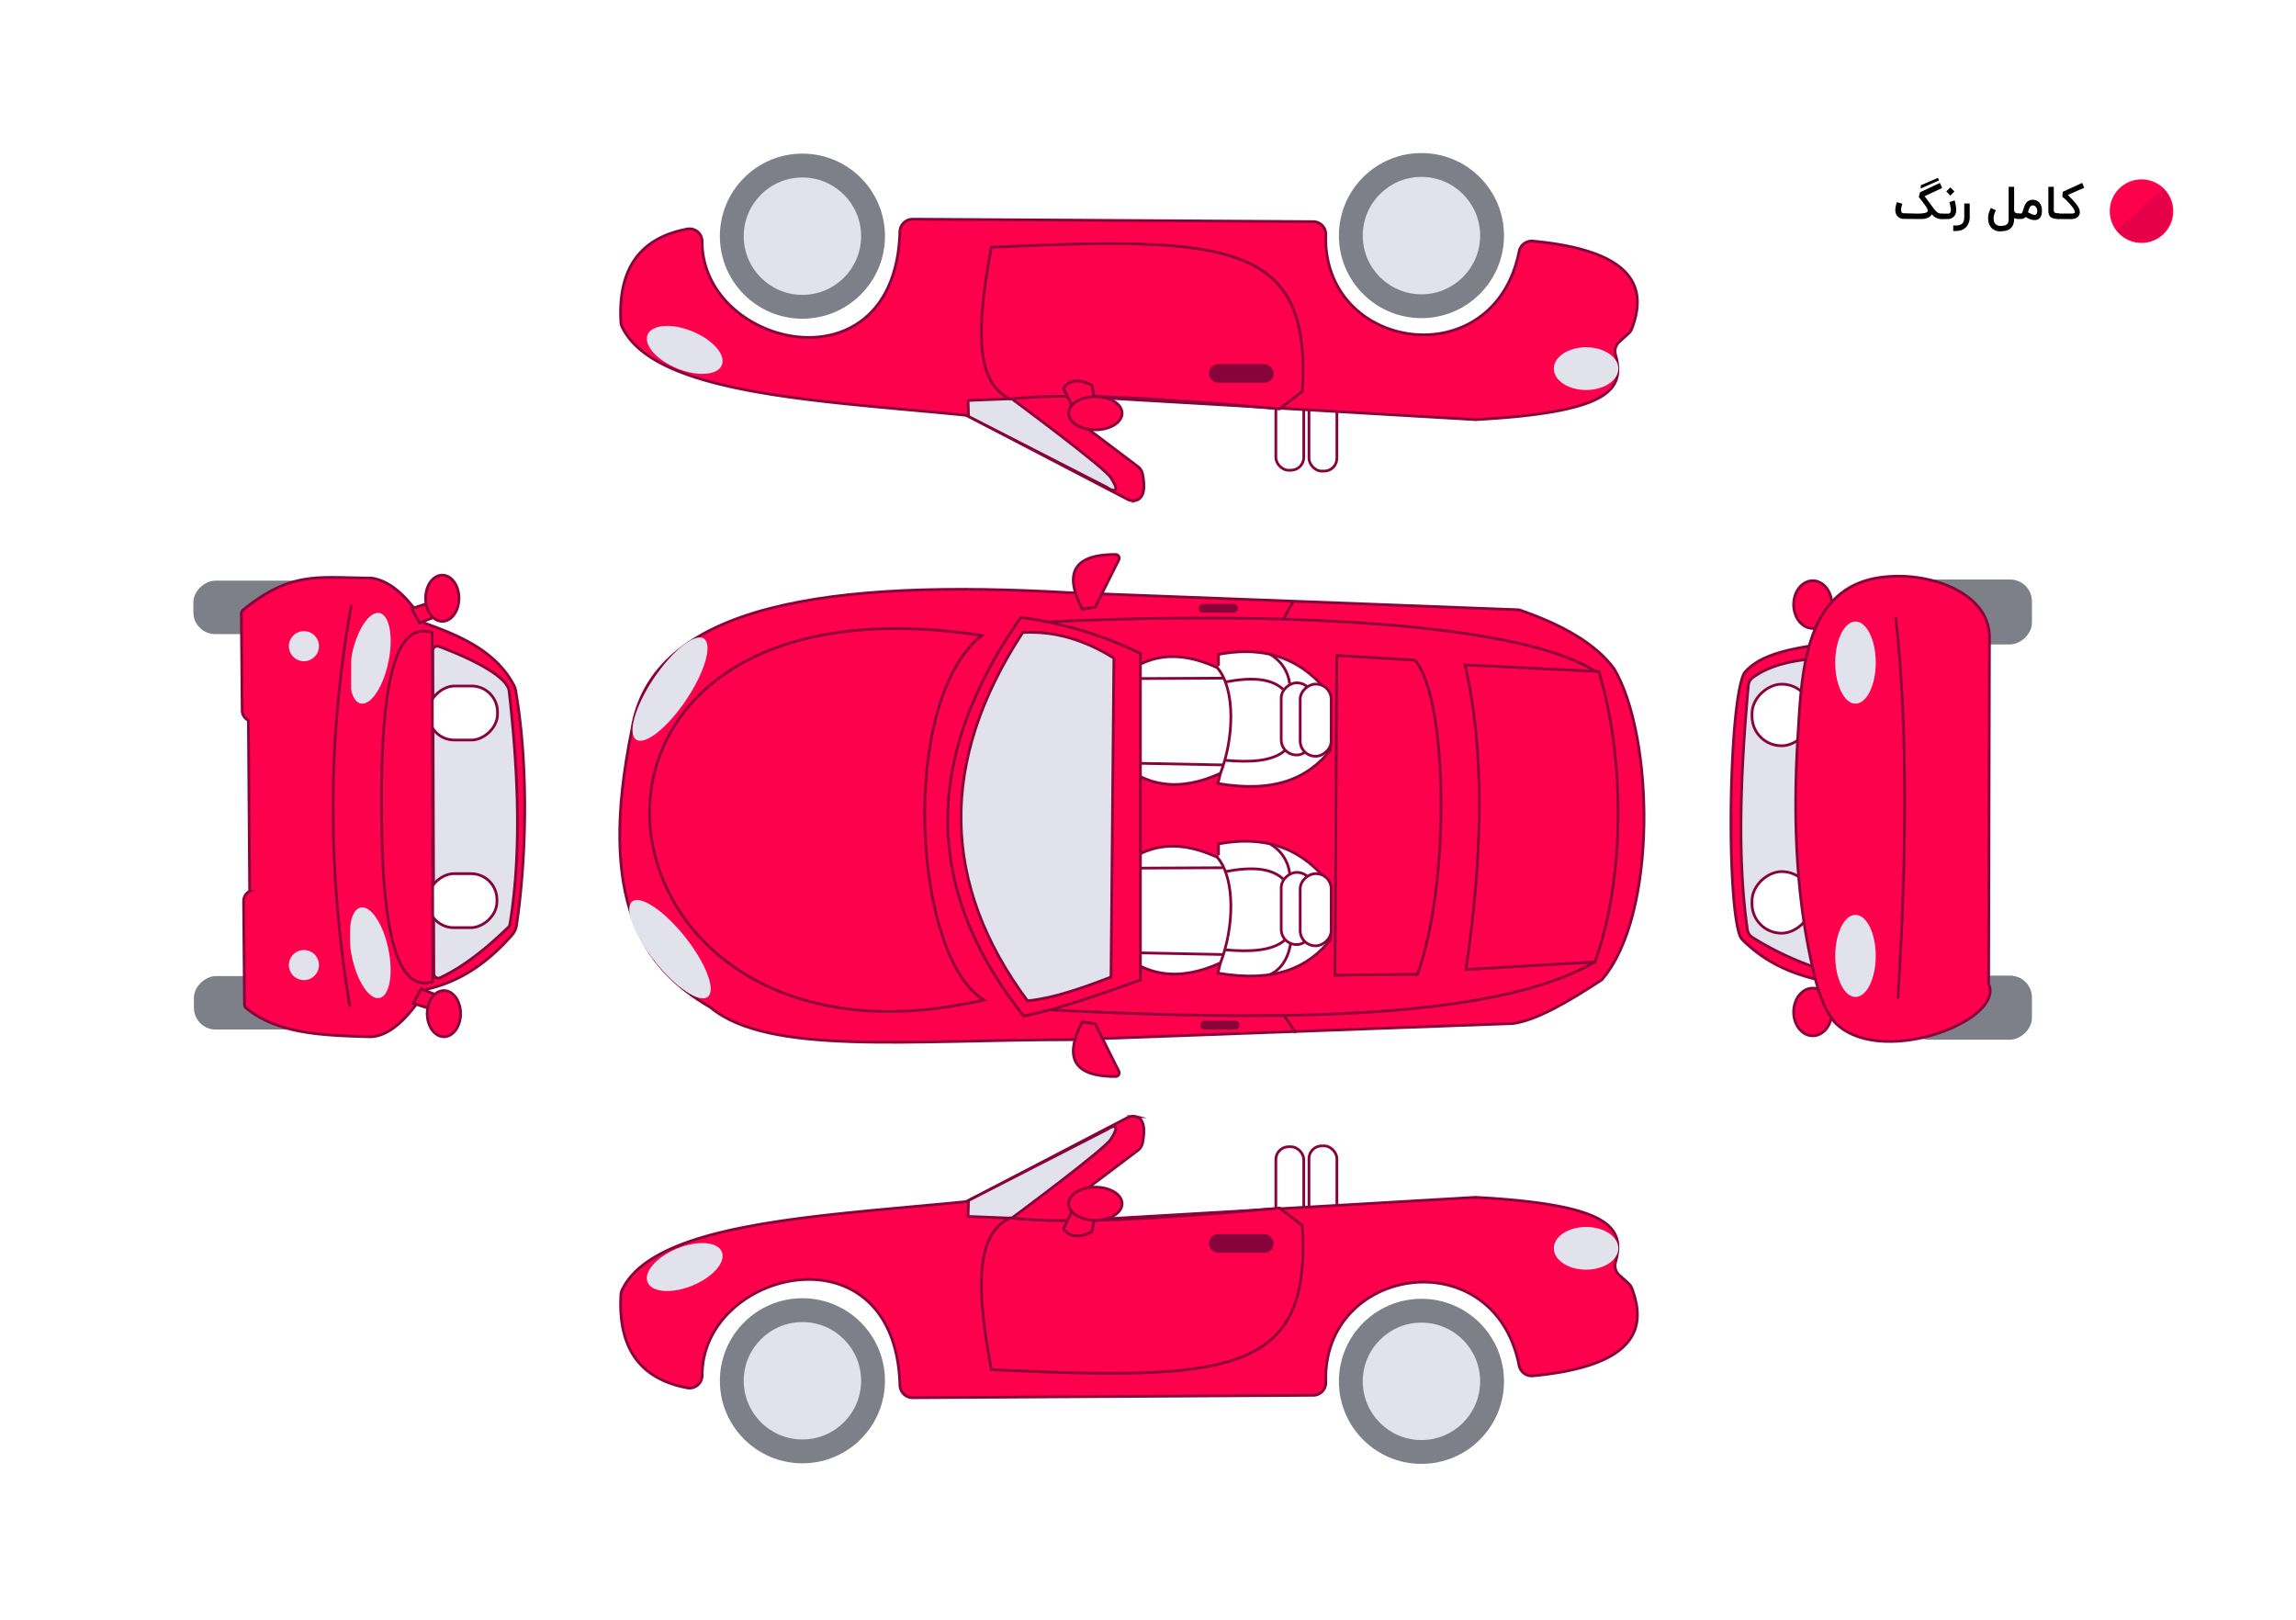
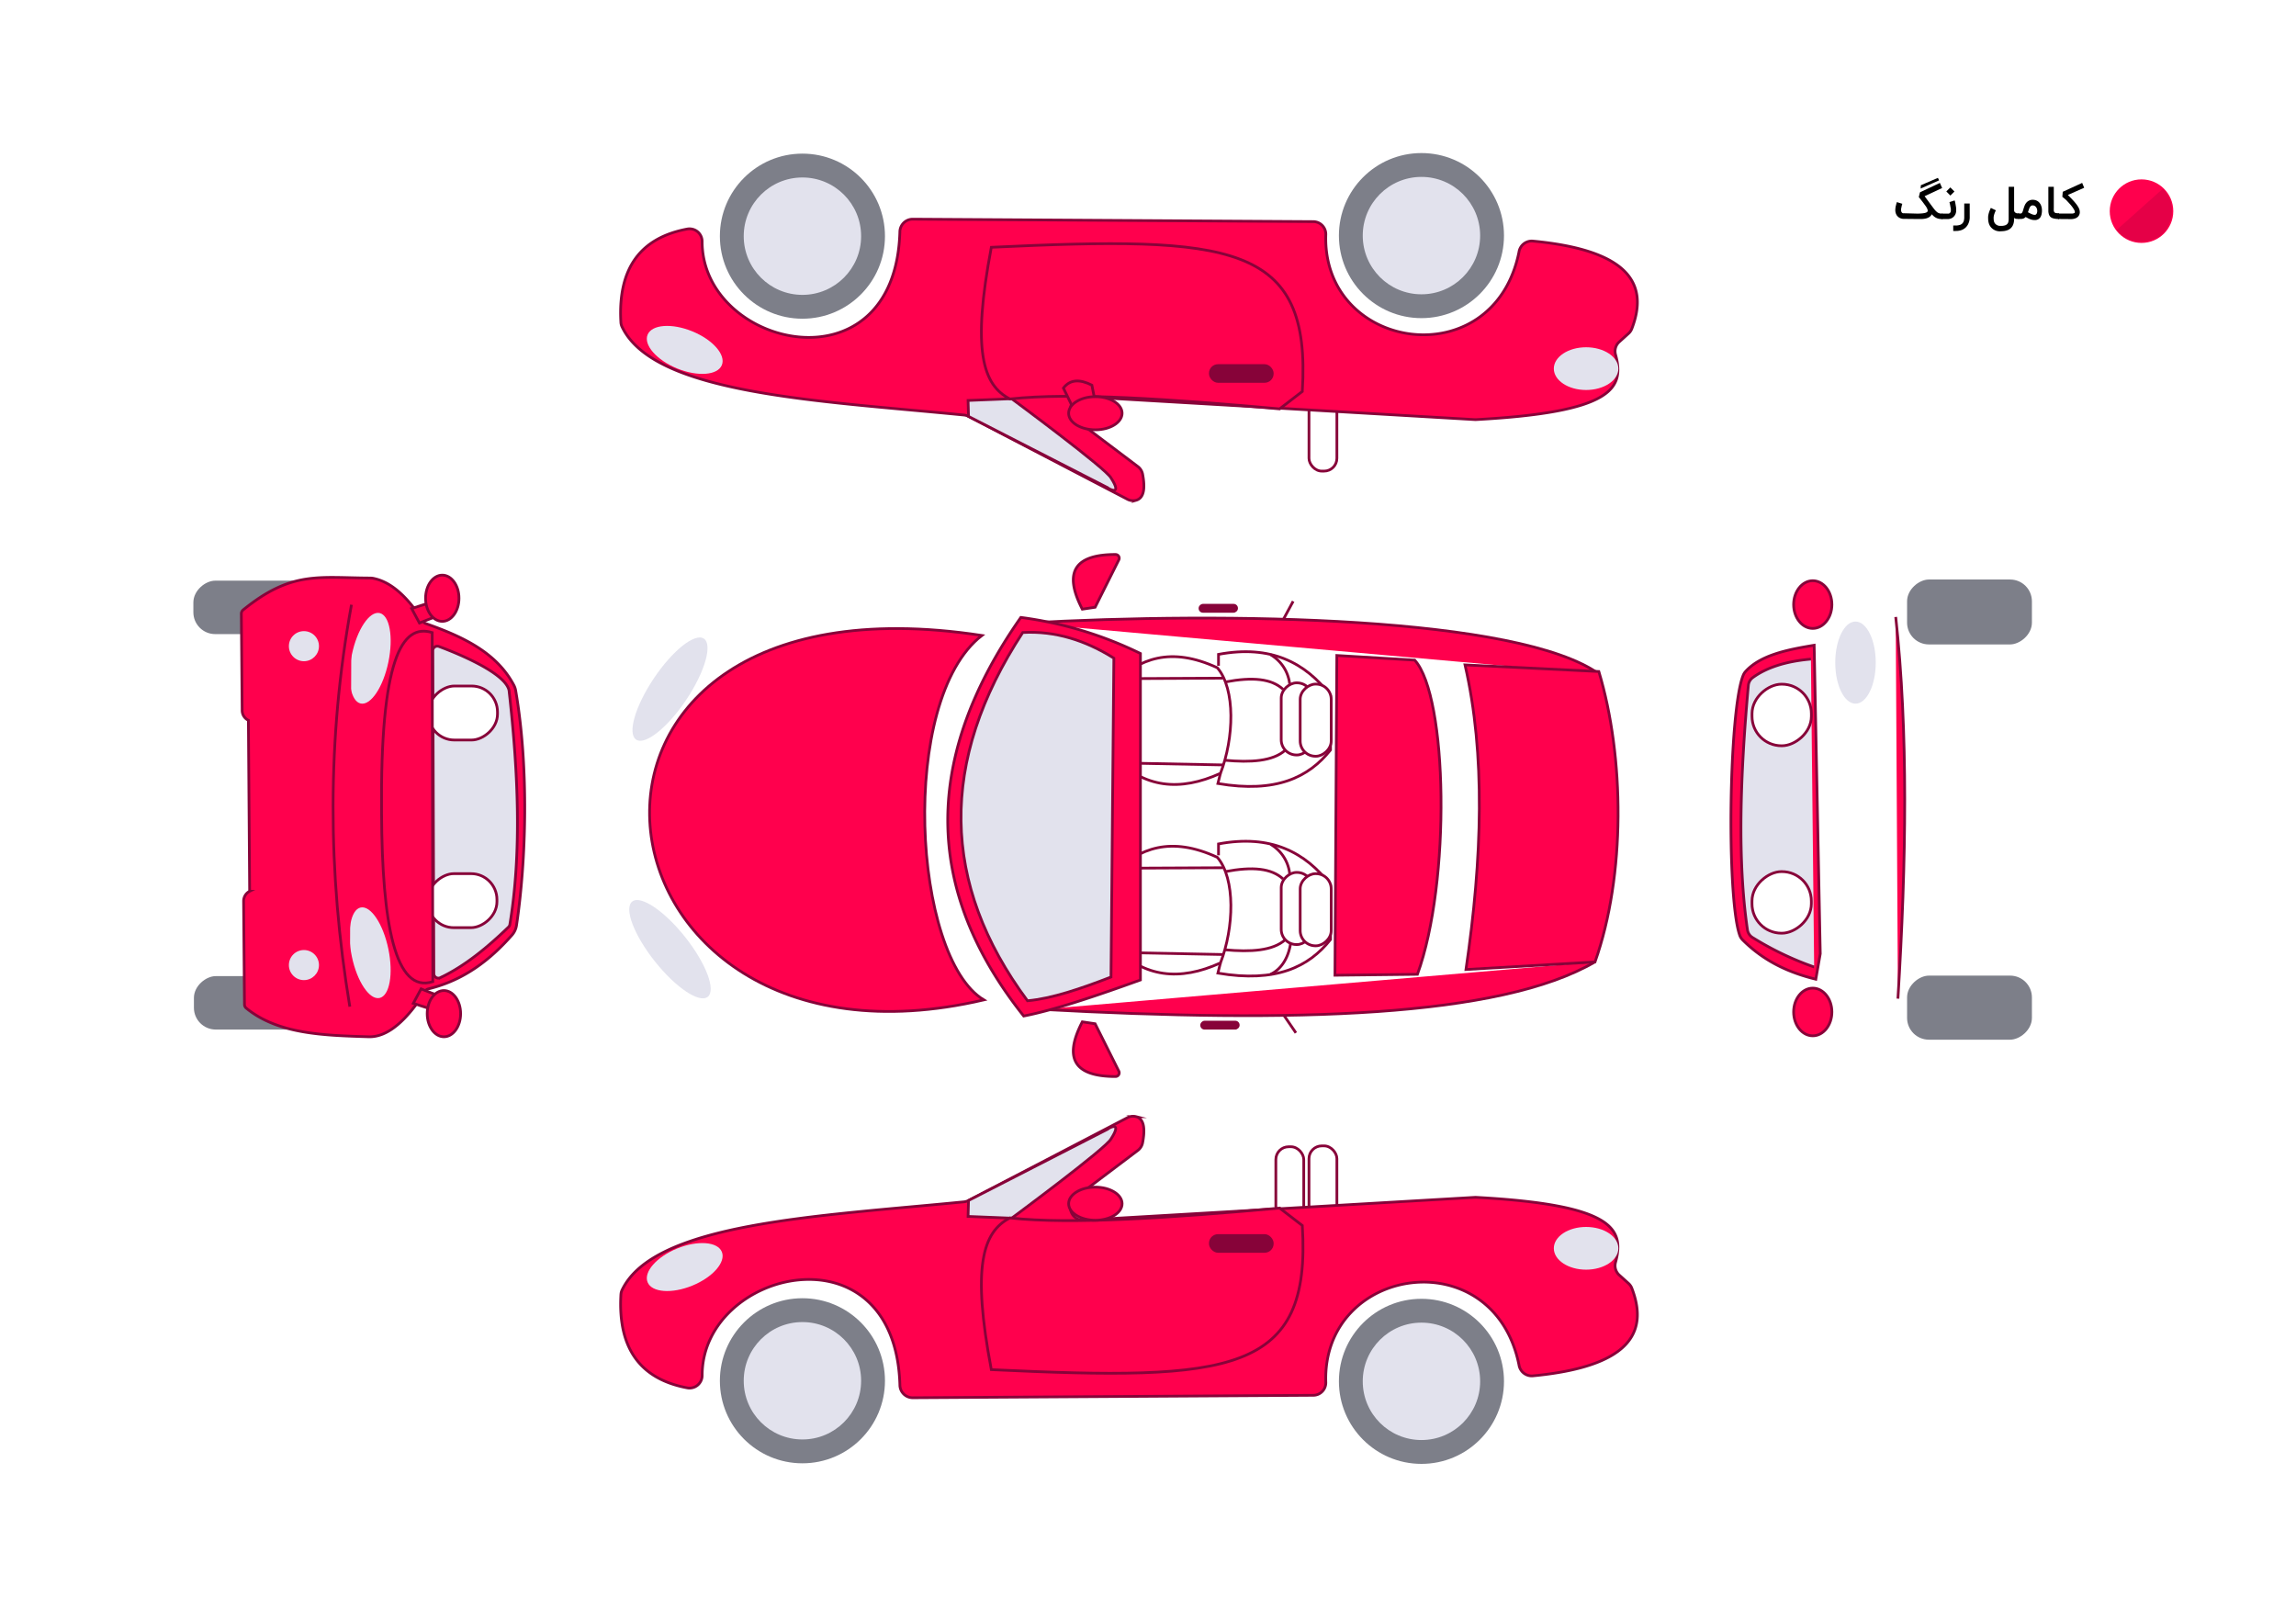
<svg xmlns="http://www.w3.org/2000/svg" viewBox="0 0 842.55 594.38">
  <defs>
    <style>.cls-1,.cls-4{fill:#fff;}.cls-2,.cls-9{fill:#ff004d;}.cls-2,.cls-4,.cls-5,.cls-6{stroke:#870339;stroke-miterlimit:10;}.cls-3,.cls-6{fill:#e2e2ed;}.cls-5{fill:none;}.cls-7{fill:#870339;}.cls-8{fill:#7d7f89;}.cls-10{fill:#68022c;fill-rule:evenodd;opacity:0.17;}</style>
  </defs>
  <title>car-11-complete colore</title>
  <g id="BACK">
    <rect class="cls-1" width="842.55" height="594.38" />
  </g>
  <g id="Layer_19" data-name="Layer 19">
-     <path class="cls-2" d="M392.92,382c-58.86,0-111.1,5.92-132.34-11.85-24.87-14.35-41.74-39-28.91-101.69,7.17-46.59,73.1-55.55,160.9-50.5l164.74,6.27c16,5.51,28.14,12.49,34.83,21.59,14.63,24.38,16.18,90.53-4.53,114.23-12.17,8-23.69,14.72-32.39,16Z" transform="translate(0.15 -0.45)" />
    <line class="cls-2" x1="470.77" y1="227.64" x2="474.54" y2="220.66" />
    <line class="cls-2" x1="475.55" y1="379.04" x2="471.09" y2="372.51" />
    <ellipse class="cls-3" cx="245.71" cy="348.8" rx="7.13" ry="22.31" transform="translate(-163.38 227.67) rotate(-38.41)" />
    <ellipse class="cls-3" cx="245.71" cy="253.32" rx="22.31" ry="7.13" transform="translate(-101.38 315.85) rotate(-56.15)" />
    <path class="cls-2" d="M520,358l-30.27.34L490.42,241,519,242.7C531.1,255.94,532.29,324.24,520,358Z" transform="translate(0.15 -0.45)" />
    <path class="cls-4" d="M447,314.33v-4.18c19.07-3.58,31.84,2.93,41.1,15.1v20c-8,10.06-20,15.93-41.33,12.31l.93-3.71" transform="translate(0.15 -0.45)" />
    <rect class="cls-4" x="462.46" y="328.15" width="26.47" height="11.38" rx="5.58" transform="translate(142.01 809.09) rotate(-90)" />
    <rect class="cls-4" x="469.43" y="328.61" width="26.47" height="11.38" rx="5.58" transform="translate(148.51 816.52) rotate(-90)" />
    <path class="cls-4" d="M447.72,353.81c-14.92,6.8-28.05,5.36-39-6l-.23-26.93c9.46-9.22,21-13.71,38.08-5.81C453.29,322.92,452.71,340.91,447.72,353.81Z" transform="translate(0.15 -0.45)" />
    <path class="cls-5" d="M466.06,358c3.69-1.67,6.48-5.6,7.4-11.31" transform="translate(0.15 -0.45)" />
    <path class="cls-5" d="M473.11,321a14.33,14.33,0,0,0-7-10.71" transform="translate(0.15 -0.45)" />
    <path class="cls-4" d="M449.34,349c9.47.87,17.57.38,22.12-3.66" transform="translate(0.15 -0.45)" />
    <path class="cls-4" d="M470.68,323c-4.22-3.91-11.13-4.6-21.16-2.7" transform="translate(0.15 -0.45)" />
    <line class="cls-2" x1="448.8" y1="318.44" x2="410.83" y2="318.62" />
    <line class="cls-4" x1="449.14" y1="350.29" x2="411.36" y2="349.55" />
    <path class="cls-4" d="M447,244.76v-4.17c19.07-3.59,31.84,2.93,41.1,15.09v20c-8,10.05-20,15.92-41.33,12.3l.93-3.71" transform="translate(0.15 -0.45)" />
    <rect class="cls-4" x="462.46" y="258.58" width="26.47" height="11.38" rx="5.58" transform="translate(211.58 739.52) rotate(-90)" />
    <rect class="cls-4" x="469.43" y="259.04" width="26.47" height="11.38" rx="5.58" transform="translate(218.08 746.95) rotate(-90)" />
    <path class="cls-5" d="M473.11,251.41a14.33,14.33,0,0,0-7-10.71" transform="translate(0.15 -0.45)" />
    <path class="cls-4" d="M447.72,284.24c-14.92,6.8-28.05,5.36-39-6l-.23-26.93c9.46-9.22,21-13.71,38.08-5.81C453.29,253.36,452.71,271.34,447.72,284.24Z" transform="translate(0.15 -0.45)" />
    <path class="cls-4" d="M449.34,279.45c9.47.87,17.57.38,22.12-3.66" transform="translate(0.15 -0.45)" />
    <path class="cls-4" d="M470.68,253.41c-4.22-3.91-11.13-4.6-21.16-2.7" transform="translate(0.15 -0.45)" />
    <path class="cls-2" d="M586.82,247.9c-29.25-21.24-136.52-23-210.71-18.8" transform="translate(0.15 -0.45)" />
    <path class="cls-2" d="M382.13,370.87c92.27,5,168.09,3,203-17.41" transform="translate(0.15 -0.45)" />
    <line class="cls-4" x1="448.8" y1="248.87" x2="410.83" y2="249.05" />
    <line class="cls-4" x1="449.14" y1="280.72" x2="411.36" y2="279.98" />
    <path class="cls-2" d="M409.21,395.51c-14.29,0-19.54-5.9-12.19-20.07l4.7.7,8.7,17.4A1.36,1.36,0,0,1,409.21,395.51Z" transform="translate(0.15 -0.45)" />
    <path class="cls-2" d="M585.17,353.46l-47.36,2.78c6-40.93,7.18-79-.35-111.79l49.11,2.43C596,278.23,596.43,321.63,585.17,353.46Z" transform="translate(0.15 -0.45)" />
    <path class="cls-2" d="M375.51,373.31c-34.8-43.77-39.08-92-1.05-146.28a141.43,141.43,0,0,1,43.89,13.24v119.8C402.15,365.91,386.82,371.11,375.51,373.31Z" transform="translate(0.15 -0.45)" />
    <path class="cls-2" d="M360.88,367.39c-26.12-15.67-31.34-110.06-.7-133.74C185,206.83,210.42,402.56,360.88,367.39Z" transform="translate(0.15 -0.45)" />
    <path class="cls-6" d="M407.55,359c-11,4.24-21.65,7.91-30.65,8.71-31.81-42.89-32.61-87.91-1.74-135.14,12-.66,23,2.89,33.44,9.41Z" transform="translate(0.15 -0.45)" />
    <path class="cls-2" d="M410.42,205.9l-8.7,17.4-4.7.7c-7.35-14.16-2.1-20.08,12.19-20.07A1.36,1.36,0,0,1,410.42,205.9Z" transform="translate(0.15 -0.45)" />
    <rect class="cls-7" x="445.91" y="369.44" width="3.24" height="14.43" rx="1.58" transform="translate(71.02 823.74) rotate(-90)" />
    <rect class="cls-7" x="445.3" y="216.47" width="3.24" height="14.43" rx="1.58" transform="translate(223.38 670.15) rotate(-90)" />
  </g>
  <g id="Layer_10" data-name="Layer 10">
    <rect class="cls-8" x="710.83" y="347.33" width="23.51" height="45.81" rx="8" transform="translate(352.5 1092.37) rotate(-90)" />
    <rect class="cls-8" x="710.67" y="202.12" width="23.82" height="45.81" rx="8" transform="translate(497.71 947.16) rotate(-90)" />
    <path class="cls-2" d="M666.19,359.8c-9.72-2.38-18.9-6.46-26.83-14.4a4.61,4.61,0,0,1-1.1-1.74c-4.88-13.92-4-82.76,1.32-95.5a4.49,4.49,0,0,1,.8-1.26c5.42-6,15.06-8,25.2-9.66l2.24,113.2Z" transform="translate(0.15 -0.45)" />
    <rect class="cls-2" x="642.37" y="320.71" width="22.6" height="21.78" rx="10.79" transform="translate(322.21 984.83) rotate(-90)" />
    <path class="cls-6" d="M665.58,355.32A114,114,0,0,1,643,344.51a4,4,0,0,1-1.9-2.88c-3.7-25.3-2.67-56.28.33-89.6a4,4,0,0,1,1.62-2.91q7.66-5.6,21.34-6.79" transform="translate(0.15 -0.45)" />
    <rect class="cls-4" x="642.37" y="251.94" width="22.6" height="21.78" rx="10.79" transform="translate(390.99 916.05) rotate(-90)" />
    <rect class="cls-4" x="642.37" y="320.71" width="22.6" height="21.78" rx="10.79" transform="translate(322.21 984.83) rotate(-90)" />
    <ellipse class="cls-2" cx="665.22" cy="371.37" rx="7.02" ry="8.75" />
    <ellipse class="cls-2" cx="665.22" cy="221.86" rx="7.02" ry="8.75" />
-     <path class="cls-2" d="M673.11,375.58c16.46,17.09,62.62-.52,56.5-14.05l.3-127.65c-.32-12.06-12.31-18.55-22.74-20.82a49.37,49.37,0,0,0-18-.61C661.73,216.81,661,248.18,659.64,270c-1.73,27.5-1.08,56.27,4.87,83.27C666.16,360.76,668.12,369.49,673.11,375.58Z" transform="translate(0.15 -0.45)" />
-     <ellipse class="cls-3" cx="680.9" cy="350.8" rx="7.43" ry="15.07" />
    <ellipse class="cls-3" cx="680.9" cy="243.16" rx="7.43" ry="15.07" />
    <path class="cls-2" d="M696.32,366.93c3.12-50.45,3.8-98.19-.81-140.07" transform="translate(0.15 -0.45)" />
    <path class="cls-2" d="M663.75,237.24" transform="translate(0.15 -0.45)" />
    <path class="cls-2" d="M665.38,359.39" transform="translate(0.15 -0.45)" />
  </g>
  <g id="Layer_18" data-name="Layer 18">
    <rect class="cls-8" x="84.19" y="345.47" width="19.61" height="45.97" rx="8" transform="translate(-274.31 462.01) rotate(-90)" />
    <rect class="cls-8" x="83.99" y="200.36" width="19.61" height="45.97" rx="8" transform="translate(-129.4 316.69) rotate(-90)" />
    <path class="cls-2" d="M189.09,253.88a6.66,6.66,0,0,0-.68-2C182,239.78,169.48,234,156,229.25a1.18,1.18,0,0,1-.6-.48c-7.54-11.77-13.78-15.11-18.56-16.09a6.84,6.84,0,0,0-1.28-.11c-18.75-.07-28.76-2.7-46.49,11.71a1.79,1.79,0,0,0-.66,1.41l.3,35.44A4,4,0,0,0,91,264.78v.05l.46,62.55v.14a4.08,4.08,0,0,0-2.22,3.66l.32,37.87a1.77,1.77,0,0,0,.65,1.37c11.62,9.52,28.3,10,44.92,10.5,7.13.21,14.11-6.17,21-17a1.16,1.16,0,0,1,.72-.52c13.22-3.17,22.79-10.63,30.89-19.8a7,7,0,0,0,1.65-3.55C192.92,316.65,194,282.28,189.09,253.88Z" transform="translate(0.15 -0.45)" />
    <polygon class="cls-2" points="157.99 370.25 151.66 368.21 154.52 362.9 162.28 365.96 157.99 370.25" />
    <polygon class="cls-2" points="157.39 221.28 151.06 223.32 153.92 228.63 161.68 225.57 157.39 221.28" />
    <circle class="cls-3" cx="111.53" cy="354.16" r="5.52" />
    <circle class="cls-3" cx="111.53" cy="237.13" r="5.52" />
    <ellipse class="cls-3" cx="135.68" cy="350.07" rx="6.84" ry="16.96" transform="translate(-68.31 34.53) rotate(-11.75)" />
    <ellipse class="cls-3" cx="135.68" cy="242.04" rx="16.96" ry="6.84" transform="translate(-128.77 325.12) rotate(-78.25)" />
    <path class="cls-2" d="M128.22,369.88c-8.15-49.16-8.42-98.33.61-147.51" transform="translate(0.15 -0.45)" />
    <path class="cls-6" d="M159.06,357.72l-.39-118.47a1.66,1.66,0,0,1,2.24-1.56c6.41,2.38,24.4,9.61,25.74,16.15,3.44,30.54,4.6,59.78.3,85.87a1.68,1.68,0,0,1-.49.94c-7.78,7.5-15.89,14.22-25,18.57A1.65,1.65,0,0,1,159.06,357.72Z" transform="translate(0.15 -0.45)" />
    <rect class="cls-4" x="159.84" y="249.45" width="19.82" height="25.33" rx="9.5" transform="translate(-92.22 431.41) rotate(-90)" />
    <rect class="cls-4" x="159.63" y="318.3" width="19.82" height="25.33" rx="9.5" transform="translate(-161.27 500.06) rotate(-90)" />
    <path class="cls-2" d="M158.67,360.69l-.22-128.1c-11.16-3.47-19.09,9.71-18.58,66.2C140.06,339.7,144.88,365.18,158.67,360.69Z" transform="translate(0.15 -0.45)" />
    <path class="cls-2" d="M187.06,255.06" transform="translate(0.15 -0.45)" />
    <ellipse class="cls-2" cx="162.9" cy="371.99" rx="6.13" ry="8.48" />
    <ellipse class="cls-2" cx="162.3" cy="219.54" rx="6.13" ry="8.48" />
  </g>
  <g id="Layer_20" data-name="Layer 20">
    <rect class="cls-4" x="468.19" y="420.83" width="10.24" height="26.56" rx="4.69" />
    <rect class="cls-4" x="480.35" y="420.51" width="10.24" height="26.56" rx="4.69" />
    <path class="cls-2" d="M334.74,513.39l147-.9a4.62,4.62,0,0,0,4.64-4.7c-1.48-42.9,61.5-52.43,70.87-6.5a4.76,4.76,0,0,0,5,4.08c34.83-3.3,42.91-15.36,36.41-32.22a4.64,4.64,0,0,0-1.21-1.73l-3.39-3.05a4.64,4.64,0,0,1-1.36-4.69c3.48-12.58-1.45-21.13-51.13-23.83a4.68,4.68,0,0,0-.53,0l-143.48,8.37a4.63,4.63,0,0,1-3.06-8.32l22.89-17.27a4.6,4.6,0,0,0,1.75-2.77c1-5.24.54-8.81-2.41-9.63a4.38,4.38,0,0,0-3.19.4L355.26,441a4.78,4.78,0,0,1-1.69.5c-53.69,5.3-113.74,7.66-125.47,32.41a4.39,4.39,0,0,0-.4,1.63c-1.17,20.17,7.5,31.07,24.38,34.23a4.63,4.63,0,0,0,5.44-4.64c0-38.89,70.76-55.58,72.56,3.54A4.71,4.71,0,0,0,334.74,513.39Z" transform="translate(0.15 -0.45)" />
    <ellipse class="cls-3" cx="251.11" cy="465.43" rx="14.72" ry="7.36" transform="translate(-157.38 129.29) rotate(-22.25)" />
    <ellipse class="cls-3" cx="582.04" cy="458.1" rx="11.84" ry="7.84" />
    <path class="cls-6" d="M355.26,441l-.16,5.85,16,.64s34.84-25.74,36.47-29.12c4.27-6.61-.66-4.16-1.28-3.51Z" transform="translate(0.15 -0.45)" />
    <path class="cls-2" d="M370.46,447.4c-10,5.12-14,17.89-6.83,55.68,88,4.13,117.53,1.7,114.12-52.9l-8.32-6.4C429.73,447.35,393,449.89,370.46,447.4Z" transform="translate(0.15 -0.45)" />
-     <path class="cls-2" d="M393.49,444.42l-3.41,7c2.44,3.19,6,3.33,10.45,1.06l1.71-8.53Z" transform="translate(0.15 -0.45)" />
    <ellipse class="cls-2" cx="401.96" cy="441.73" rx="9.81" ry="6.08" />
    <circle class="cls-8" cx="294.46" cy="506.71" r="30.29" />
    <circle class="cls-3" cx="294.46" cy="506.71" r="21.54" />
    <circle class="cls-8" cx="521.62" cy="506.92" r="30.29" />
    <circle class="cls-3" cx="521.62" cy="506.92" r="21.54" />
    <rect class="cls-7" x="443.65" y="452.91" width="23.73" height="6.82" rx="3.33" />
  </g>
  <g id="Layer_21" data-name="Layer 21">
-     <rect class="cls-4" x="468.19" y="146" width="10.24" height="26.56" rx="4.69" />
    <rect class="cls-4" x="480.35" y="146.32" width="10.24" height="26.56" rx="4.69" />
    <path class="cls-2" d="M334.74,80.88l147,.9a4.63,4.63,0,0,1,4.64,4.71c-1.48,42.89,61.5,52.42,70.87,6.5a4.76,4.76,0,0,1,5-4.08c34.83,3.29,42.91,15.36,36.41,32.21a4.49,4.49,0,0,1-1.21,1.73l-3.39,3.06a4.63,4.63,0,0,0-1.36,4.69c3.48,12.57-1.45,21.12-51.13,23.83h-.53l-143.48-8.37a4.63,4.63,0,0,0-3.06,8.32l22.89,17.27a4.6,4.6,0,0,1,1.75,2.76c1,5.24.54,8.82-2.41,9.64a4.38,4.38,0,0,1-3.19-.4l-58.29-30.39a4.58,4.58,0,0,0-1.69-.5c-53.69-5.31-113.74-7.66-125.47-32.42a4.29,4.29,0,0,1-.4-1.62c-1.17-20.18,7.5-31.08,24.38-34.23a4.63,4.63,0,0,1,5.44,4.64c0,38.89,70.76,55.57,72.56-3.54A4.72,4.72,0,0,1,334.74,80.88Z" transform="translate(0.15 -0.45)" />
    <ellipse class="cls-3" cx="251.11" cy="128.85" rx="7.36" ry="14.72" transform="translate(36.93 312.03) rotate(-67.75)" />
    <ellipse class="cls-3" cx="582.04" cy="135.28" rx="11.84" ry="7.84" />
    <path class="cls-6" d="M355.26,153.26l-.16-5.85,16-.64s34.84,25.74,36.47,29.11c4.27,6.61-.66,4.16-1.28,3.52Z" transform="translate(0.15 -0.45)" />
    <path class="cls-2" d="M370.46,146.87c-10-5.12-14-17.89-6.83-55.67,88-4.14,117.53-1.71,114.12,52.9l-8.32,6.4C429.73,146.92,393,144.38,370.46,146.87Z" transform="translate(0.15 -0.45)" />
    <path class="cls-2" d="M393.49,149.86l-3.41-7c2.44-3.19,6-3.33,10.45-1.07l1.71,8.54Z" transform="translate(0.15 -0.45)" />
    <ellipse class="cls-2" cx="401.96" cy="151.65" rx="9.81" ry="6.08" />
    <circle class="cls-8" cx="294.46" cy="86.67" r="30.29" />
    <circle class="cls-3" cx="294.46" cy="86.67" r="21.54" />
    <circle class="cls-8" cx="521.62" cy="86.46" r="30.29" />
    <circle class="cls-3" cx="521.62" cy="86.46" r="21.54" />
    <rect class="cls-7" x="443.65" y="133.65" width="23.73" height="6.82" rx="3.33" />
  </g>
  <g id="Layer_17" data-name="Layer 17">
    <circle class="cls-9" cx="785.86" cy="77.49" r="11.66" />
    <path class="cls-10" d="M793.56,69.7l-17,15.18c3.43,4.33,9.9,6.12,16.19,2a6.19,6.19,0,0,0,1.82-1.82C798.35,79.3,797.15,73.3,793.56,69.7Z" transform="translate(0.15 -0.45)" />
    <path d="M703.37,78.84q.89,0,1.56-.06a7.59,7.59,0,0,0,1.13-.15,2.57,2.57,0,0,0,.74-.24.84.84,0,0,0,.38-.33h0a.43.43,0,0,0,.06-.17,1.49,1.49,0,0,0,0-.21,1.22,1.22,0,0,0-.06-.35,2.75,2.75,0,0,0-.17-.41,4.92,4.92,0,0,0-.24-.45c-.09-.15-.19-.29-.29-.44l-1.09-1.47-.78-1q-.36-.47-.63-.78l.43-1.76,7.3-3.44.84,1.87-6.44,3,2.51,3.4.81,1.08a10.22,10.22,0,0,0,.65.79,5.67,5.67,0,0,0,.58.55,2.1,2.1,0,0,0,.57.34,2.05,2.05,0,0,0,.61.18,4,4,0,0,0,.72.06h.16v2h-.16a5.89,5.89,0,0,1-1.25-.12,4.14,4.14,0,0,1-1-.36,4.2,4.2,0,0,1-.82-.55,7.38,7.38,0,0,1-.74-.74,2.66,2.66,0,0,1-.88,1,4.26,4.26,0,0,1-1.25.54,8,8,0,0,1-1.54.2c-.55,0-1.14,0-1.75,0l-4.86-.05a3.11,3.11,0,0,1-1.14-.2,3,3,0,0,1-1-.6,4.26,4.26,0,0,1-.34-.37,2.46,2.46,0,0,1-.31-.53,3.19,3.19,0,0,1-.23-.68,3.72,3.72,0,0,1-.09-.86,4.71,4.71,0,0,1,.08-.88c0-.32.11-.62.18-.91s.13-.53.19-.73.1-.34.12-.39l1,.31,1,.31c-.05.14-.1.32-.16.52l-.15.63c0,.22-.09.43-.13.63a3.56,3.56,0,0,0,0,.52,1.47,1.47,0,0,0,.11.64,1,1,0,0,0,.27.37.76.76,0,0,0,.34.16,1.48,1.48,0,0,0,.34,0Zm1.36-10.41L711,65.72l.43.92-6.77,3Z" transform="translate(0.15 -0.45)" />
    <path d="M717.15,74s0,.13.07.27.07.32.12.52.09.43.13.68.09.51.13.76.08.5.1.74a5.06,5.06,0,0,1,0,.63,3.46,3.46,0,0,1-.28,1.46,3.1,3.1,0,0,1-.73,1,2.88,2.88,0,0,1-1,.6,3.38,3.38,0,0,1-1.12.19h-2.18v-2h2.23l.29,0a.92.92,0,0,0,.36-.15,1,1,0,0,0,.33-.37,1.48,1.48,0,0,0,.14-.69,4,4,0,0,0,0-.44c0-.17,0-.35-.08-.55s-.07-.39-.11-.6-.08-.4-.12-.58-.08-.35-.11-.5l-.09-.35Zm-3.07-3.29,1.47-1.49,1.51,1.51-1.49,1.49Z" transform="translate(0.15 -0.45)" />
    <path d="M722.67,80.33a5.87,5.87,0,0,1-.42,2,4.53,4.53,0,0,1-1,1.54,4.45,4.45,0,0,1-1.56,1,6.07,6.07,0,0,1-2.07.34h-1v-2h1A5,5,0,0,0,719,83a2.22,2.22,0,0,0,.94-.53,2.37,2.37,0,0,0,.55-.93,5.23,5.23,0,0,0,.17-1.41v-5h2Z" transform="translate(0.15 -0.45)" />
    <path d="M733.79,85.35a4.44,4.44,0,0,1-1.11-.13,4.16,4.16,0,0,1-1-.39,4,4,0,0,1-.86-.61,3.89,3.89,0,0,1-.69-.81c-.08-.13-.16-.28-.25-.46a4.18,4.18,0,0,1-.22-.6,6.31,6.31,0,0,1-.23-1.64,7.63,7.63,0,0,1,0-.82,8.43,8.43,0,0,1,.15-.9c.08-.31.18-.66.31-1s.31-.78.53-1.24l1.84.88c-.16.34-.3.65-.41.93a8.05,8.05,0,0,0-.26.79c-.06.25-.11.49-.14.71a5.07,5.07,0,0,0,0,.68,4,4,0,0,0,.1.87,2.51,2.51,0,0,0,.31.73h0a2.32,2.32,0,0,0,.83.72,2.29,2.29,0,0,0,1.11.28h.38a4.54,4.54,0,0,0,1.4-.18,2.06,2.06,0,0,0,.85-.5,1.76,1.76,0,0,0,.42-.8,4.74,4.74,0,0,0,.11-1V69h2v8.65a.9.9,0,0,0,.12.46,1.15,1.15,0,0,0,.31.35,1.45,1.45,0,0,0,.43.22,1.61,1.61,0,0,0,.48.08h.43v2h-.43a3.33,3.33,0,0,1-.48,0,1.14,1.14,0,0,1-.34-.07,1.11,1.11,0,0,1-.27-.12c-.08,0-.16-.12-.25-.19v.37q0,4.54-4.79,4.56Z" transform="translate(0.15 -0.45)" />
    <path d="M745.77,73.77a3.38,3.38,0,0,1,1.5.32,3,3,0,0,1,1.06.86,3.63,3.63,0,0,1,.63,1.24,5.07,5.07,0,0,1,.21,1.47,6,6,0,0,1-.15,1.45,3.47,3.47,0,0,1-.38,1,2.35,2.35,0,0,1-.55.61,2.39,2.39,0,0,1-.62.34,2.65,2.65,0,0,1-.59.14l-.49,0a4,4,0,0,1-.78-.08,6.22,6.22,0,0,1-.75-.22c-.25-.1-.51-.21-.79-.35l-.89-.47a2.17,2.17,0,0,1-.79.56,2.69,2.69,0,0,1-1,.16h-1l0-2h1a.49.49,0,0,0,.31-.11,1.11,1.11,0,0,0,.25-.3,2.88,2.88,0,0,0,.2-.46c.06-.19.13-.39.19-.61.11-.4.24-.8.4-1.22a4.16,4.16,0,0,1,.61-1.14,3,3,0,0,1,1-.85A2.87,2.87,0,0,1,745.77,73.77Zm.7,5.51.24,0a.7.7,0,0,0,.32-.18,1.25,1.25,0,0,0,.29-.45,2.39,2.39,0,0,0,.13-.86,2.59,2.59,0,0,0-.08-.55,2.09,2.09,0,0,0-.27-.64,1.78,1.78,0,0,0-.52-.54,1.36,1.36,0,0,0-.81-.23,1,1,0,0,0-.7.25,2,2,0,0,0-.45.64,4.86,4.86,0,0,0-.31.81c-.09.29-.18.56-.28.8.21.11.42.23.65.34a6.65,6.65,0,0,0,.66.32c.22.09.43.17.62.23A1.72,1.72,0,0,0,746.47,79.28Z" transform="translate(0.15 -0.45)" />
    <path d="M755.45,80.82a8.73,8.73,0,0,1-1.55-.11,4.14,4.14,0,0,1-1.09-.32,2.1,2.1,0,0,1-.71-.56,2.4,2.4,0,0,1-.4-.78,4.9,4.9,0,0,1-.18-1c0-.38,0-.8,0-1.26V69h2v7.74a9.84,9.84,0,0,0,0,1,1.06,1.06,0,0,0,.24.61,1,1,0,0,0,.58.29,7.26,7.26,0,0,0,1.08.07Z" transform="translate(0.15 -0.45)" />
    <path d="M755.12,80.82v-2h5.15a2.34,2.34,0,0,0,.45-.07,1.45,1.45,0,0,0,.38-.16.32.32,0,0,0,.16-.28,1.87,1.87,0,0,0-.27-.85,9.75,9.75,0,0,0-.68-1.06,13.48,13.48,0,0,0-.94-1.14c-.35-.39-.69-.75-1-1.09s-.66-.64-1-.91-.54-.45-.72-.59l.16-1.84,7.12-3.26.74,1.78-6,2.65.69.68c.26.26.53.53.8.82s.55.58.82.89.52.62.76.92.45.61.63.91a4.4,4.4,0,0,1,.43.83,3.08,3.08,0,0,1,.2.66,3.28,3.28,0,0,1,.06.59,2.43,2.43,0,0,1-.06.57,3,3,0,0,1-.14.42,2.62,2.62,0,0,1-.3.5,2.4,2.4,0,0,1-.57.51,3.43,3.43,0,0,1-.92.4,4.65,4.65,0,0,1-1.33.16Z" transform="translate(0.15 -0.45)" />
  </g>
</svg>